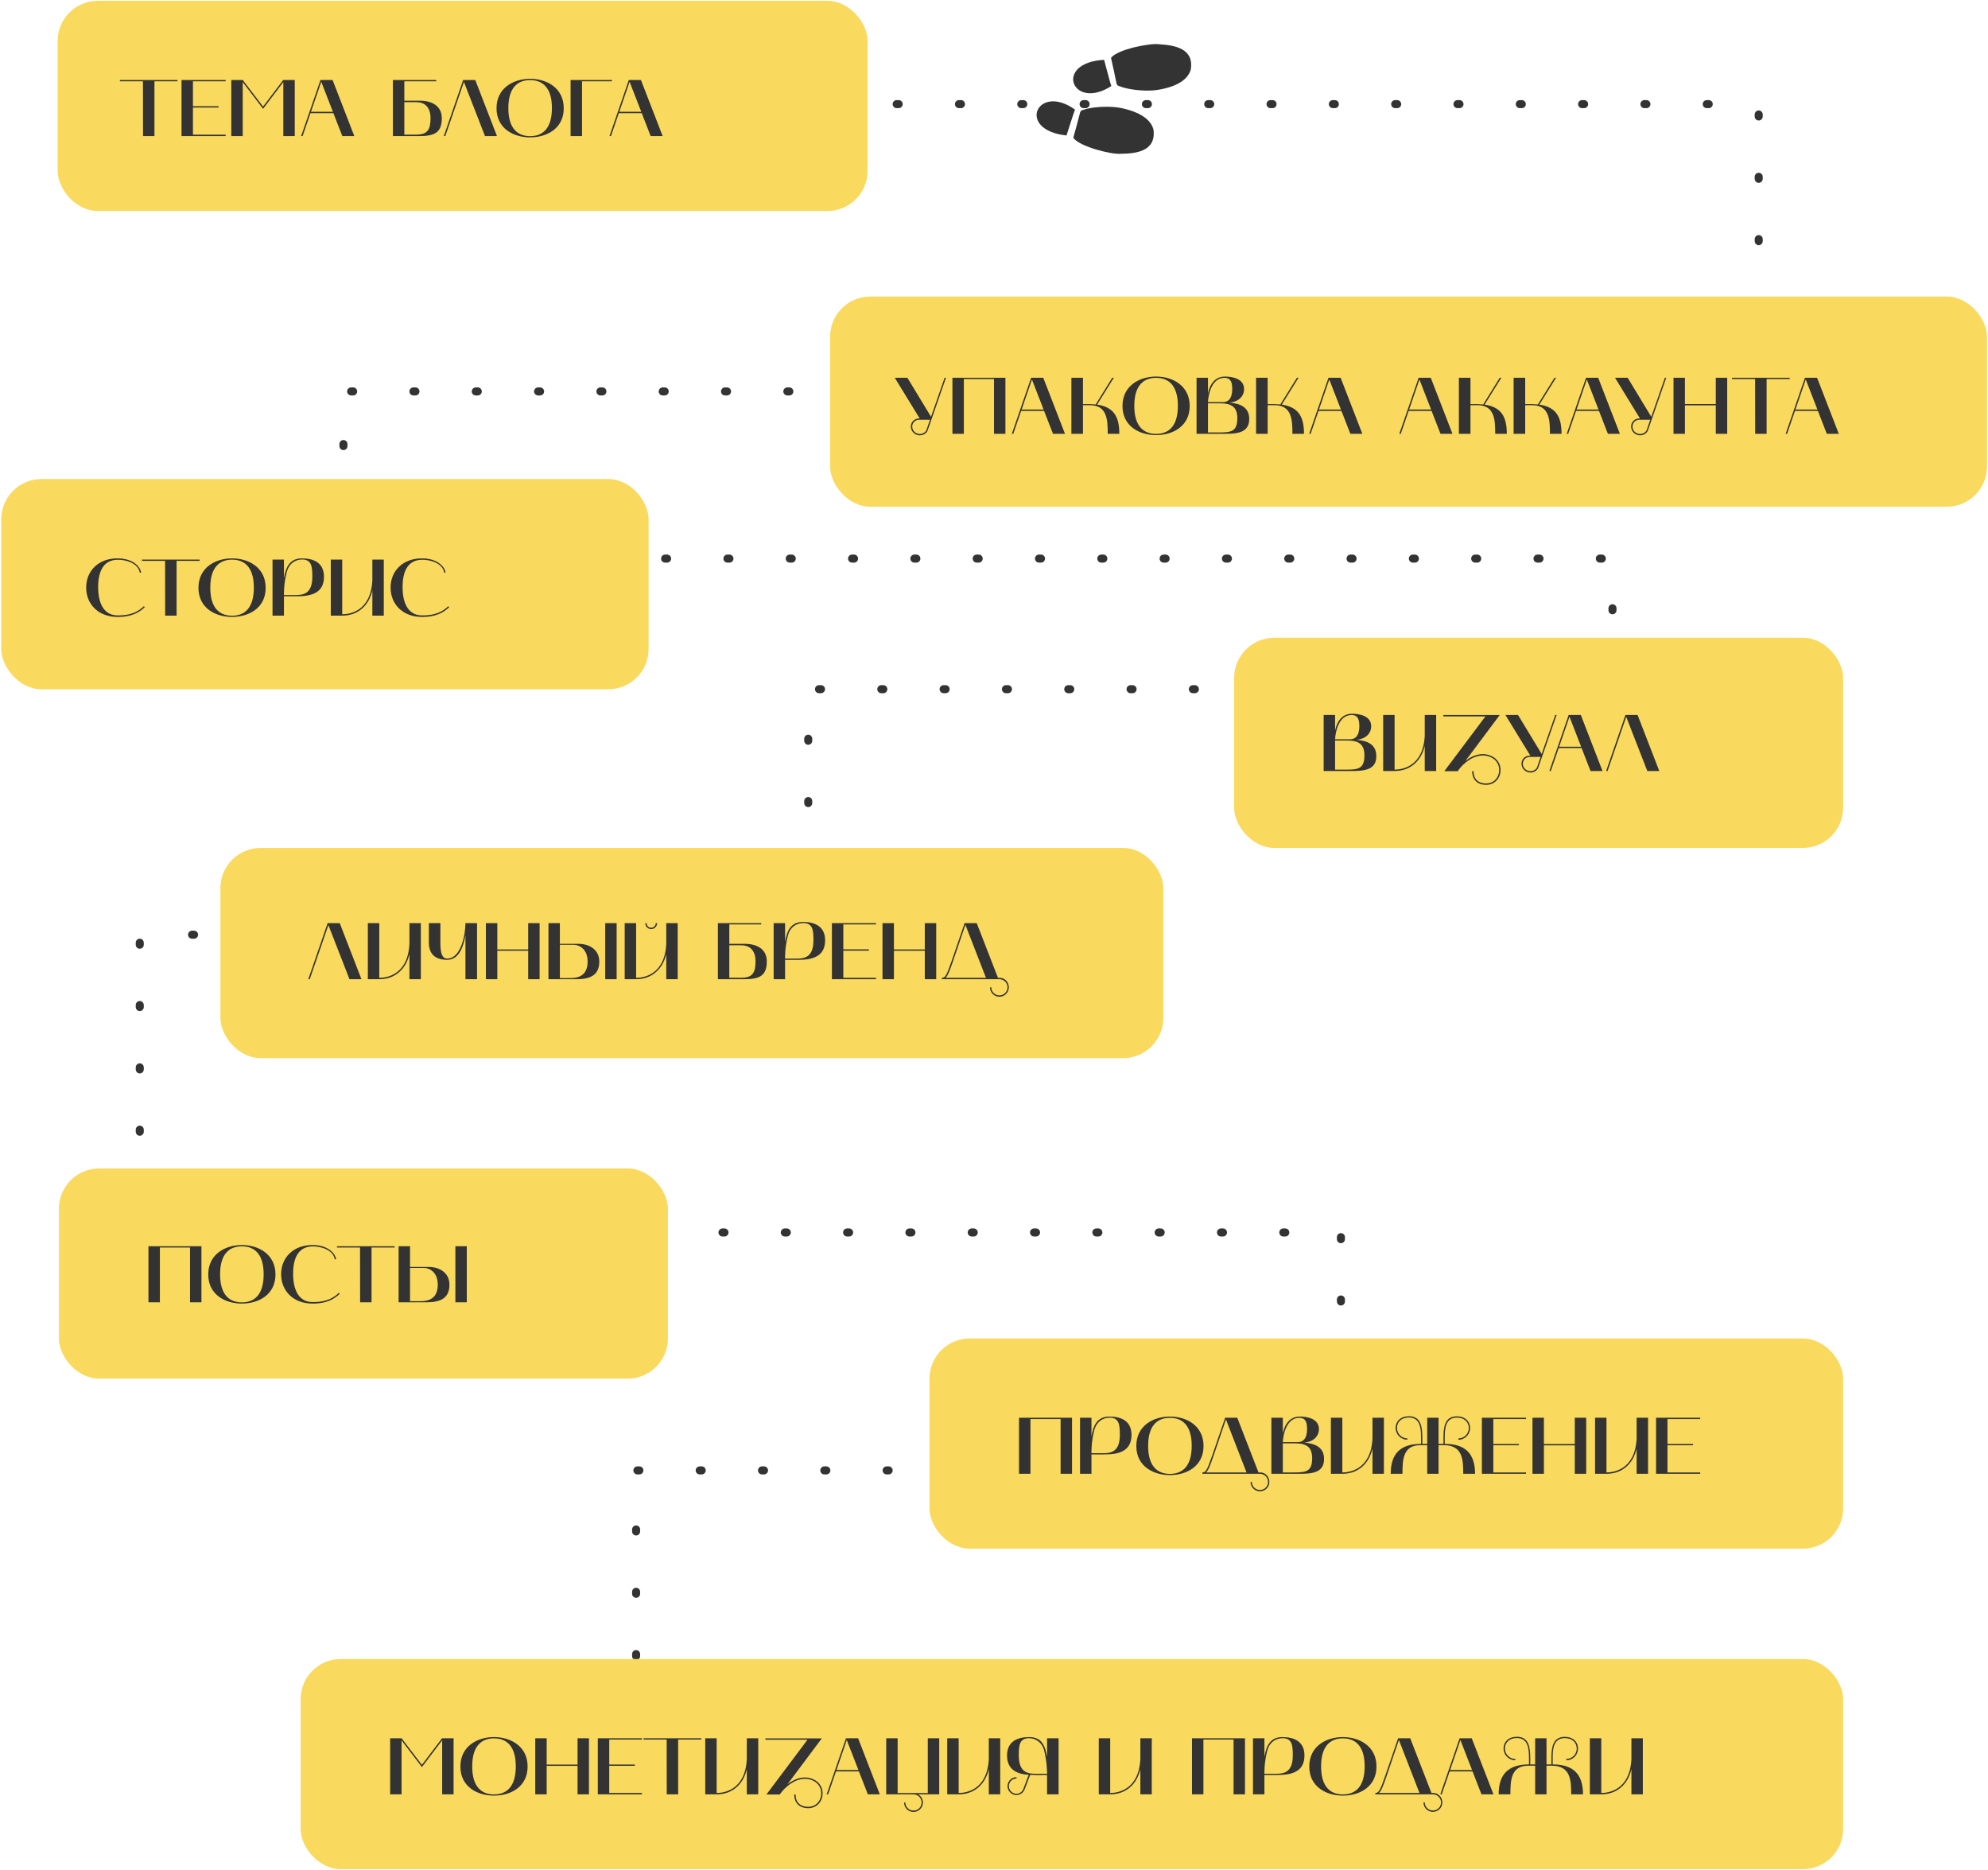
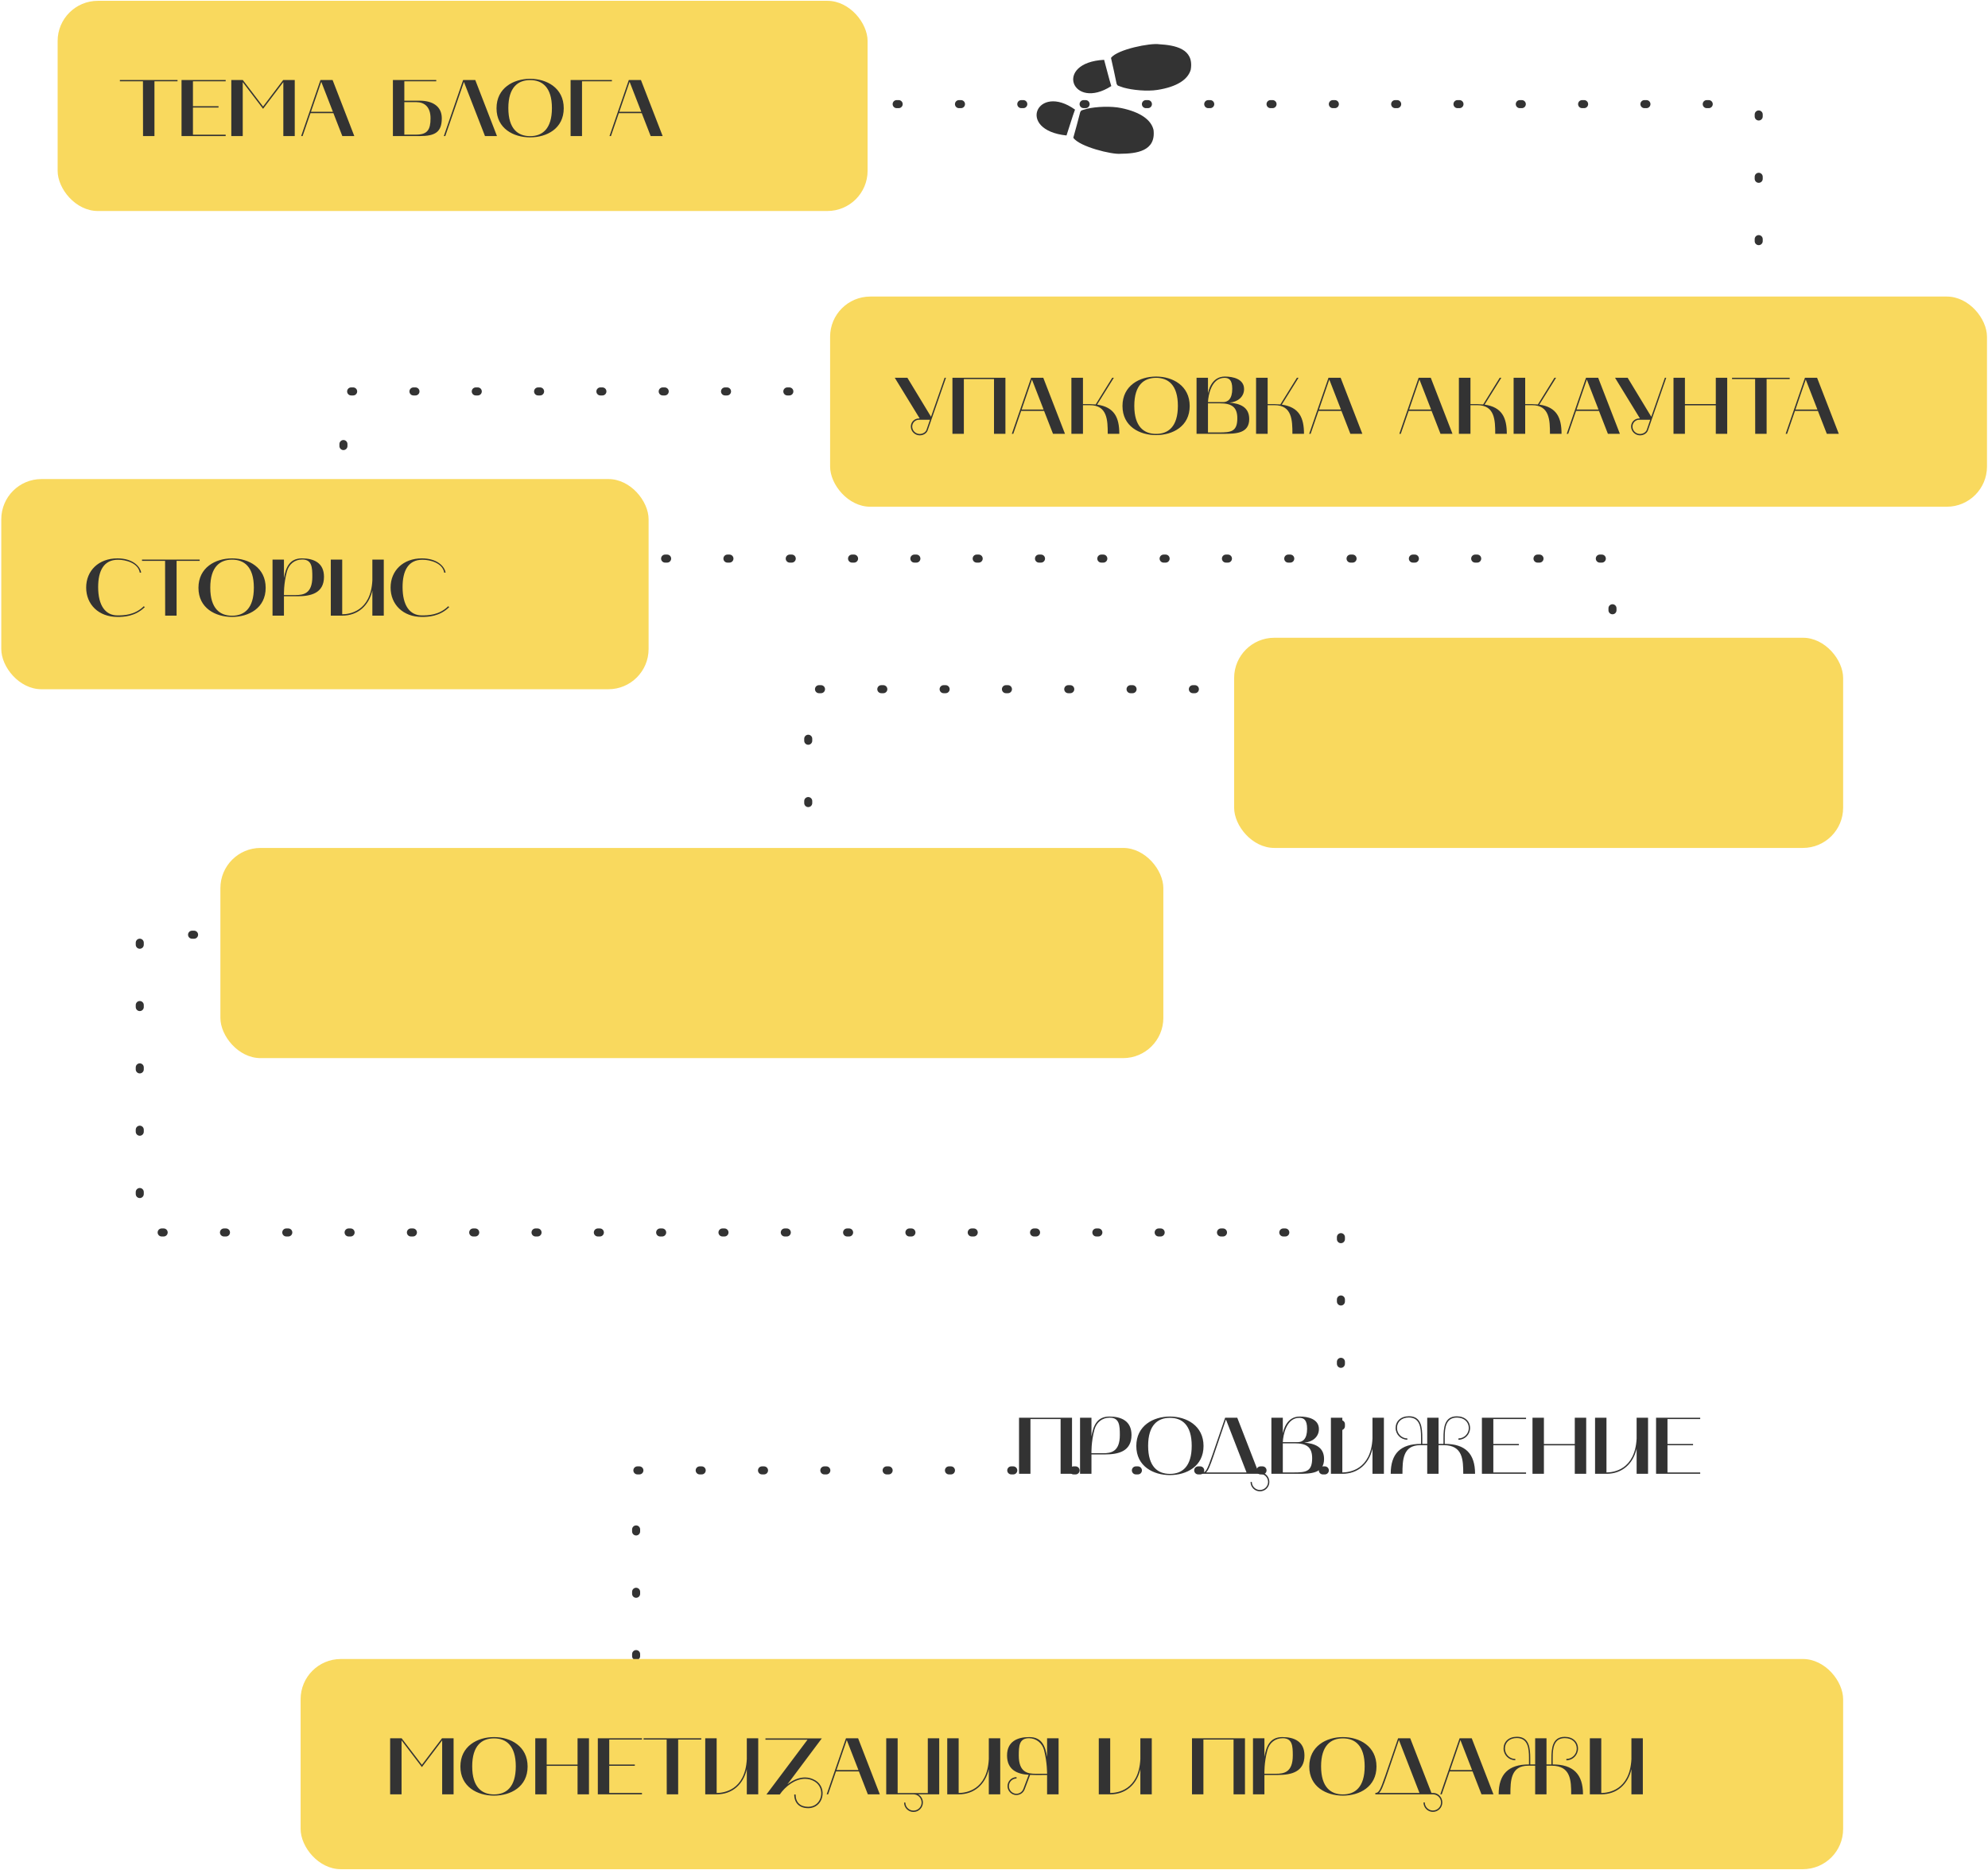
<svg xmlns="http://www.w3.org/2000/svg" width="989" height="930" viewBox="0 0 989 930" fill="none">
  <path d="M415.074 51.787H874.932V194.681H170.855V277.819H802.186V342.771H402.083V464.881H69.53V612.971H667.087V677.922V731.307H316.456V859.36" stroke="#333333" stroke-width="4" stroke-linecap="round" stroke-dasharray="1 30" />
  <rect x="28.669" y="0.408" width="402.946" height="104.536" rx="20" fill="#F9D95E" />
  <path d="M71.117 40.436L71.157 67.676H76.837V40.436H88.317V39.796H59.637V40.436H71.117ZM90.309 67.676H112.269V66.996H95.989V53.476H108.709V52.836H95.989V40.436H112.269V39.796H90.309V67.676ZM115.074 67.676H120.754V40.836L130.874 54.116L140.954 40.836V67.676H146.634V39.796H140.874L130.874 52.996L120.794 39.796H115.074V67.676ZM149.821 67.676H150.541L154.461 56.276H165.861L170.301 67.676H176.261L165.461 39.796H159.421L149.821 67.676ZM159.821 40.676L165.621 55.596H154.701L159.821 40.676ZM195.465 67.676H208.745C216.345 67.676 219.785 65.796 219.785 58.836C219.785 52.676 214.945 50.076 208.745 50.076H201.145V40.436H217.025V39.796H195.465V67.676ZM201.145 66.956V50.796H207.065C211.225 50.796 214.185 53.196 214.185 58.836C214.185 64.516 212.625 66.956 207.065 66.956H201.145ZM220.798 67.676H221.518L230.798 40.756L241.278 67.676H247.238L236.438 39.796H230.398L220.798 67.676ZM247.013 53.836C247.013 63.956 255.493 68.316 263.733 68.316C272.013 68.316 280.453 63.956 280.453 53.836C280.453 43.756 272.013 39.196 263.733 39.196C255.453 39.196 247.013 43.756 247.013 53.836ZM263.733 39.836C269.733 39.836 274.573 43.356 274.573 53.756C274.573 64.196 269.733 67.716 263.733 67.716C257.733 67.716 252.893 64.196 252.893 53.756C252.893 43.356 257.733 39.836 263.733 39.836ZM304.423 39.796H283.863V67.676H289.543V40.436H304.423V39.796ZM303.22 67.676H303.94L307.86 56.276H319.26L323.7 67.676H329.66L318.86 39.796H312.82L303.22 67.676ZM313.22 40.676L319.02 55.596H308.1L313.22 40.676Z" fill="#333333" />
  <rect x="0.636" y="238.261" width="322.032" height="104.536" rx="20" fill="#F9D95E" />
  <path d="M58.429 306.831C61.429 306.831 67.229 306.671 72.029 301.951L71.549 301.511C66.949 306.031 61.349 306.071 58.429 306.071C52.469 306.071 48.829 301.231 48.829 291.991C48.829 283.791 51.669 278.391 58.709 278.391C62.549 278.391 68.749 279.991 69.549 284.831L70.229 284.751C69.669 281.591 65.949 277.711 58.429 277.711C49.029 277.711 42.869 283.871 42.869 292.231C42.869 300.591 49.029 306.831 58.429 306.831ZM82.128 278.951L82.168 306.191H87.848V278.951H99.328V278.311H70.648V278.951H82.128ZM98.728 292.351C98.728 302.471 107.208 306.831 115.448 306.831C123.728 306.831 132.168 302.471 132.168 292.351C132.168 282.271 123.728 277.711 115.448 277.711C107.168 277.711 98.728 282.271 98.728 292.351ZM115.448 278.351C121.448 278.351 126.288 281.871 126.288 292.271C126.288 302.711 121.448 306.231 115.448 306.231C109.448 306.231 104.608 302.711 104.608 292.271C104.608 281.871 109.448 278.351 115.448 278.351ZM135.578 278.311V306.191H141.258V296.551H147.978C154.538 296.551 161.178 295.111 161.178 286.871C161.178 279.911 156.098 277.711 150.178 277.711C143.938 277.711 142.138 282.391 141.258 287.591V278.311H135.578ZM142.738 284.231C143.738 280.591 146.578 278.271 150.338 278.271C155.178 278.271 155.378 282.151 155.378 286.871C155.378 295.311 150.898 295.951 147.058 295.951H141.258C141.258 295.951 141.058 290.391 142.738 284.231ZM164.563 306.191H170.243C178.123 306.191 183.523 301.151 185.243 293.671V306.191H190.923V278.311H185.243V288.671C184.443 304.191 173.723 305.511 170.243 305.511V278.311H164.563V306.191ZM209.874 306.831C212.874 306.831 218.674 306.671 223.474 301.951L222.994 301.511C218.394 306.031 212.794 306.071 209.874 306.071C203.914 306.071 200.274 301.231 200.274 291.991C200.274 283.791 203.114 278.391 210.154 278.391C213.994 278.391 220.194 279.991 220.994 284.831L221.674 284.751C221.114 281.591 217.394 277.711 209.874 277.711C200.474 277.711 194.314 283.871 194.314 292.231C194.314 300.591 200.474 306.831 209.874 306.831Z" fill="#333333" />
-   <rect x="29.316" y="581.146" width="302.968" height="104.536" rx="20" fill="#F9D95E" />
-   <path d="M79.534 647.702V620.462H94.534V647.702H100.214V619.822H73.853V647.702H79.534ZM103.605 633.862C103.605 643.982 112.085 648.342 120.325 648.342C128.605 648.342 137.045 643.982 137.045 633.862C137.045 623.782 128.605 619.222 120.325 619.222C112.045 619.222 103.605 623.782 103.605 633.862ZM120.325 619.862C126.325 619.862 131.165 623.382 131.165 633.782C131.165 644.222 126.325 647.742 120.325 647.742C114.325 647.742 109.485 644.222 109.485 633.782C109.485 623.382 114.325 619.862 120.325 619.862ZM155.415 648.342C158.415 648.342 164.215 648.182 169.015 643.462L168.535 643.022C163.935 647.542 158.335 647.582 155.415 647.582C149.455 647.582 145.815 642.742 145.815 633.502C145.815 625.302 148.655 619.902 155.695 619.902C159.535 619.902 165.735 621.502 166.535 626.342L167.215 626.262C166.655 623.102 162.935 619.222 155.415 619.222C146.015 619.222 139.855 625.382 139.855 633.742C139.855 642.102 146.015 648.342 155.415 648.342ZM179.115 620.462L179.155 647.702H184.835V620.462H196.315V619.822H167.635V620.462H179.115ZM198.307 647.702C202.947 647.702 207.547 647.702 212.147 647.702C218.907 647.702 223.587 645.862 223.587 638.942C223.587 632.742 218.307 630.102 213.227 630.102H203.987V619.822H198.307V647.702ZM203.987 647.142V630.582H210.667C214.227 630.582 217.787 633.222 217.787 638.902C217.787 644.542 214.867 647.142 209.307 647.142H203.987ZM232.227 647.702V619.822H226.547V647.702H232.227Z" fill="#333333" />
  <rect x="613.963" y="317.191" width="302.968" height="104.536" rx="20" fill="#F9D95E" />
-   <path d="M658.501 355.579V383.459H671.181C671.421 383.459 671.701 383.459 671.941 383.459C678.061 383.459 684.701 383.299 684.701 376.099C684.701 370.019 679.941 368.379 674.861 367.939C678.941 367.659 682.141 365.099 682.141 361.219C682.141 356.219 676.741 354.979 672.581 354.979C665.821 354.979 664.381 362.259 664.181 363.459V355.579H658.501ZM670.101 368.299C675.661 368.299 678.781 369.899 678.781 375.699C678.781 382.419 675.661 382.779 669.581 382.779H664.181V368.299H670.101ZM672.381 355.619C674.621 355.619 676.261 356.619 676.261 361.059C676.261 366.179 674.061 367.699 671.661 367.699H664.181C664.341 364.139 665.941 355.619 672.381 355.619ZM688.11 383.459H693.79C701.67 383.459 707.07 378.419 708.79 370.939V383.459H714.47V355.579H708.79V365.939C707.99 381.459 697.27 382.779 693.79 382.779V355.579H688.11V383.459ZM718.062 356.299H738.982L718.542 383.539H725.182C727.902 379.539 732.782 375.739 737.742 375.739C739.342 375.739 741.022 376.139 742.582 377.099C748.142 380.499 746.222 389.659 739.342 389.659C735.342 389.659 733.062 387.419 733.062 383.539H732.382C732.382 387.779 734.982 390.339 739.342 390.339C746.942 390.339 749.062 380.259 742.942 376.539C741.262 375.539 739.502 375.059 737.742 375.059C734.622 375.059 731.502 376.459 728.982 378.499L746.102 355.619H718.062V356.299ZM748.912 355.579L761.312 375.819H760.992C758.712 375.819 756.912 377.579 756.912 379.819C756.912 382.259 758.952 384.219 761.352 384.219C763.032 384.219 764.752 383.299 765.312 381.659L774.392 355.579H773.712L766.952 374.979L755.192 355.579H748.912ZM757.592 379.859C757.592 377.979 759.112 376.459 760.992 376.459H766.432L764.712 381.459C764.272 382.699 762.832 383.539 761.352 383.539C759.232 383.539 757.592 381.819 757.592 379.859ZM770.787 383.459H771.507L775.427 372.059H786.827L791.267 383.459H797.227L786.427 355.579H780.387L770.787 383.459ZM780.787 356.459L786.587 371.379H775.667L780.787 356.459ZM799.029 383.459H799.749L809.029 356.539L819.509 383.459H825.469L814.669 355.579H808.629L799.029 383.459Z" fill="#333333" />
  <rect x="109.639" y="421.727" width="469.105" height="104.536" rx="20" fill="#F9D95E" />
-   <path d="M153.377 487.014H154.097L163.377 460.094L173.857 487.014H179.817L169.017 459.134H162.977L153.377 487.014ZM183.005 487.014H188.685C196.565 487.014 201.965 481.974 203.685 474.494V487.014H209.365V459.134H203.685V469.494C202.885 485.014 192.165 486.334 188.685 486.334V459.134H183.005V487.014ZM222.476 477.374C228.596 477.374 230.756 470.014 231.556 465.094V487.014H237.316V459.134H231.556C231.556 464.574 229.436 476.734 222.476 476.734C220.076 476.734 219.076 474.454 219.076 468.854V459.134H213.356V468.774C213.356 474.494 216.476 477.374 222.476 477.374ZM241.725 459.134V487.014H247.405V472.854H262.765V487.014H268.445V459.134H262.765V472.214H247.405V459.134H241.725ZM272.849 487.014C277.489 487.014 282.089 487.014 286.689 487.014C293.449 487.014 298.129 485.174 298.129 478.254C298.129 472.054 292.849 469.414 287.769 469.414H278.529V459.134H272.849V487.014ZM278.529 486.454V469.894H285.209C288.769 469.894 292.329 472.534 292.329 478.214C292.329 483.854 289.409 486.454 283.849 486.454H278.529ZM306.769 487.014V459.134H301.089V487.014H306.769ZM310.778 459.134V487.014H316.458C324.298 487.014 329.738 481.934 331.458 474.494V487.014H337.138V459.134H331.458V469.494C330.658 485.014 319.938 486.334 316.458 486.334V459.134H310.778ZM323.938 462.094C325.578 462.094 326.898 460.774 326.898 459.134H326.218C326.218 460.414 325.218 461.414 323.938 461.414C322.698 461.414 321.698 460.414 321.698 459.134H321.018C321.018 460.774 322.338 462.094 323.938 462.094ZM357.146 487.014H370.426C378.026 487.014 381.466 485.134 381.466 478.174C381.466 472.014 376.626 469.414 370.426 469.414H362.826V459.774H378.706V459.134H357.146V487.014ZM362.826 486.294V470.134H368.746C372.906 470.134 375.866 472.534 375.866 478.174C375.866 483.854 374.306 486.294 368.746 486.294H362.826ZM384.88 459.134V487.014H390.56V477.374H397.28C403.84 477.374 410.48 475.934 410.48 467.694C410.48 460.734 405.4 458.534 399.48 458.534C393.24 458.534 391.44 463.214 390.56 468.414V459.134H384.88ZM392.04 465.054C393.04 461.414 395.88 459.094 399.64 459.094C404.48 459.094 404.68 462.974 404.68 467.694C404.68 476.134 400.2 476.774 396.36 476.774H390.56C390.56 476.774 390.36 471.214 392.04 465.054ZM413.864 487.014H435.824V486.334H419.544V472.814H432.264V472.174H419.544V459.774H435.824V459.134H413.864V487.014ZM439.03 459.134V487.014H444.71V472.854H460.07V487.014H465.75V459.134H460.07V472.214H444.71V459.134H439.03ZM497.193 487.014C499.433 487.014 501.233 488.814 501.233 491.054C501.233 493.254 499.433 495.054 497.193 495.054C494.993 495.054 493.153 493.254 493.153 491.054H492.513C492.513 493.614 494.593 495.734 497.193 495.734C499.793 495.734 501.873 493.614 501.873 491.054C501.873 488.534 499.913 486.334 497.433 486.334H496.473L485.913 459.134H479.873L473.513 477.694C470.913 485.214 470.233 486.334 468.553 486.334V487.014H497.193ZM474.153 477.934L480.273 459.974L490.513 486.334H470.393C471.473 485.334 472.433 482.974 474.153 477.934Z" fill="#333333" />
-   <rect x="462.416" y="665.701" width="454.515" height="104.536" rx="20" fill="#F9D95E" />
  <path d="M512.634 733.007V705.767H527.634V733.007H533.314V705.127H506.954V733.007H512.634ZM537.305 705.127V733.007H542.985V723.367H549.705C556.265 723.367 562.905 721.927 562.905 713.687C562.905 706.727 557.825 704.527 551.905 704.527C545.665 704.527 543.865 709.207 542.985 714.407V705.127H537.305ZM544.465 711.047C545.465 707.407 548.305 705.087 552.065 705.087C556.905 705.087 557.105 708.967 557.105 713.687C557.105 722.127 552.625 722.767 548.785 722.767H542.985C542.985 722.767 542.785 717.207 544.465 711.047ZM565.299 719.167C565.299 729.287 573.779 733.647 582.019 733.647C590.299 733.647 598.739 729.287 598.739 719.167C598.739 709.087 590.299 704.527 582.019 704.527C573.739 704.527 565.299 709.087 565.299 719.167ZM582.019 705.167C588.019 705.167 592.859 708.687 592.859 719.087C592.859 729.527 588.019 733.047 582.019 733.047C576.019 733.047 571.179 729.527 571.179 719.087C571.179 708.687 576.019 705.167 582.019 705.167ZM626.806 733.007C629.046 733.007 630.846 734.807 630.846 737.047C630.846 739.247 629.046 741.047 626.806 741.047C624.606 741.047 622.766 739.247 622.766 737.047H622.126C622.126 739.607 624.206 741.727 626.806 741.727C629.406 741.727 631.486 739.607 631.486 737.047C631.486 734.527 629.526 732.327 627.046 732.327H626.086L615.526 705.127H609.486L603.126 723.687C600.526 731.207 599.846 732.327 598.166 732.327V733.007H626.806ZM603.766 723.927L609.886 705.967L620.126 732.327H600.006C601.086 731.327 602.046 728.967 603.766 723.927ZM632.5 705.127V733.007H645.18C645.42 733.007 645.7 733.007 645.94 733.007C652.06 733.007 658.7 732.847 658.7 725.647C658.7 719.567 653.94 717.927 648.86 717.487C652.94 717.207 656.14 714.647 656.14 710.767C656.14 705.767 650.74 704.527 646.58 704.527C639.82 704.527 638.38 711.807 638.18 713.007V705.127H632.5ZM644.1 717.847C649.66 717.847 652.78 719.447 652.78 725.247C652.78 731.967 649.66 732.327 643.58 732.327H638.18V717.847H644.1ZM646.38 705.167C648.62 705.167 650.26 706.167 650.26 710.607C650.26 715.727 648.06 717.247 645.66 717.247H638.18C638.34 713.687 639.94 705.167 646.38 705.167ZM662.11 733.007H667.79C675.67 733.007 681.07 727.967 682.79 720.487V733.007H688.47V705.127H682.79V715.487C681.99 731.007 671.27 732.327 667.79 732.327V705.127H662.11V733.007ZM691.861 733.007H697.701C697.701 726.207 697.901 718.767 706.541 718.767H710.021V733.007H715.661V718.767H718.261C727.781 718.767 727.941 726.207 727.941 733.007H733.821C733.821 722.967 728.981 718.127 718.741 718.127V714.807C718.741 710.047 719.301 705.047 724.781 705.047C728.461 705.047 730.701 707.287 730.701 710.247C730.701 713.087 728.381 715.407 725.541 715.407V716.087C728.741 716.087 731.341 713.447 731.341 710.247C731.341 706.927 728.861 704.407 724.741 704.407C718.581 704.407 718.101 710.047 718.101 715.327V718.127H715.661V705.127H710.021V718.127H707.581V715.287C707.581 710.007 707.101 704.367 700.941 704.367C696.821 704.367 694.301 706.887 694.301 710.207C694.301 713.447 696.941 716.047 700.141 716.047V715.407C697.301 715.407 694.981 713.047 694.981 710.207C694.981 707.247 697.181 705.007 700.861 705.007C706.381 705.007 706.941 710.007 706.941 714.767V718.127C696.701 718.127 691.861 722.967 691.861 733.007ZM737.227 733.007H759.187V732.327H742.907V718.807H755.627V718.167H742.907V705.767H759.187V705.127H737.227V733.007ZM762.393 705.127V733.007H768.073V718.847H783.433V733.007H789.113V705.127H783.433V718.207H768.073V705.127H762.393ZM793.516 733.007H799.196C807.076 733.007 812.476 727.967 814.196 720.487V733.007H819.876V705.127H814.196V715.487C813.396 731.007 802.676 732.327 799.196 732.327V705.127H793.516V733.007ZM823.868 733.007H845.828V732.327H829.548V718.807H842.268V718.167H829.548V705.767H845.828V705.127H823.868V733.007Z" fill="#333333" />
  <rect x="149.552" y="825.12" width="767.379" height="104.536" rx="20" fill="#F9D95E" />
  <path d="M194.09 892.426H199.77V865.586L209.89 878.866L219.97 865.586V892.426H225.65V864.546H219.89L209.89 877.746L199.81 864.546H194.09V892.426ZM229.036 878.586C229.036 888.706 237.516 893.066 245.756 893.066C254.036 893.066 262.476 888.706 262.476 878.586C262.476 868.506 254.036 863.946 245.756 863.946C237.476 863.946 229.036 868.506 229.036 878.586ZM245.756 864.586C251.756 864.586 256.596 868.106 256.596 878.506C256.596 888.946 251.756 892.466 245.756 892.466C239.756 892.466 234.916 888.946 234.916 878.506C234.916 868.106 239.756 864.586 245.756 864.586ZM266.286 864.546V892.426H271.966V878.266H287.326V892.426H293.006V864.546H287.326V877.626H271.966V864.546H266.286ZM297.41 892.426H319.37V891.746H303.09V878.226H315.81V877.586H303.09V865.186H319.37V864.546H297.41V892.426ZM331.656 865.186L331.696 892.426H337.376V865.186H348.856V864.546H320.176V865.186H331.656ZM350.847 892.426H356.527C364.407 892.426 369.807 887.386 371.527 879.906V892.426H377.207V864.546H371.527V874.906C370.727 890.426 360.007 891.746 356.527 891.746V864.546H350.847V892.426ZM380.799 865.266H401.719L381.279 892.506H387.919C390.639 888.506 395.519 884.706 400.479 884.706C402.079 884.706 403.759 885.106 405.319 886.066C410.879 889.466 408.959 898.626 402.079 898.626C398.079 898.626 395.799 896.386 395.799 892.506H395.119C395.119 896.746 397.719 899.306 402.079 899.306C409.679 899.306 411.799 889.226 405.679 885.506C403.999 884.506 402.239 884.026 400.479 884.026C397.359 884.026 394.239 885.426 391.719 887.466L408.839 864.586H380.799V865.266ZM411.258 892.426H411.978L415.898 881.026H427.298L431.738 892.426H437.698L426.898 864.546H420.858L411.258 892.426ZM421.258 865.426L427.058 880.346H416.138L421.258 865.426ZM440.886 892.426H454.446C456.686 892.426 458.486 894.266 458.486 896.506C458.486 898.706 456.686 900.506 454.446 900.506C452.206 900.506 450.406 898.706 450.406 896.506H449.766C449.766 899.066 451.846 901.186 454.446 901.186C457.046 901.186 459.126 899.066 459.126 896.506C459.126 894.746 458.166 893.226 456.766 892.426H467.246V864.546H461.566V891.786H446.566V864.546H440.886V892.426ZM471.238 892.426H476.918C484.798 892.426 490.198 887.386 491.918 879.906V892.426H497.598V864.546H491.918V874.906C491.118 890.426 480.398 891.746 476.918 891.746V864.546H471.238V892.426ZM515.15 882.186C511.27 882.186 506.83 881.506 506.83 873.106C506.83 868.346 507.03 864.506 511.91 864.506C515.47 864.506 518.51 866.946 519.39 870.386C520.99 876.586 520.91 882.186 520.91 882.186H515.15ZM520.91 873.826C520.03 868.586 518.43 863.946 512.03 863.946C506.11 863.946 500.99 866.146 500.99 873.106C500.99 880.266 506.11 882.386 511.75 882.706L509.11 889.706C508.51 891.266 507.15 892.146 505.51 892.146C503.55 892.026 501.99 890.426 501.91 888.506C501.83 886.346 503.55 884.546 505.71 884.546V883.866C503.15 883.866 501.15 885.986 501.23 888.506C501.31 890.786 503.19 892.666 505.47 892.786C507.39 892.786 509.03 891.786 509.75 889.946L512.47 882.746C513.67 882.786 514.87 882.826 516.07 882.826C517.71 882.826 519.31 882.786 520.91 882.786V892.426H526.63V864.546H520.91V873.826ZM546.629 892.426H552.309C560.189 892.426 565.589 887.386 567.309 879.906V892.426H572.989V864.546H567.309V874.906C566.509 890.426 555.789 891.746 552.309 891.746V864.546H546.629V892.426ZM598.676 892.426V865.186H613.676V892.426H619.356V864.546H592.996V892.426H598.676ZM623.347 864.546V892.426H629.027V882.786H635.747C642.307 882.786 648.947 881.346 648.947 873.106C648.947 866.146 643.867 863.946 637.947 863.946C631.707 863.946 629.907 868.626 629.027 873.826V864.546H623.347ZM630.507 870.466C631.507 866.826 634.347 864.506 638.107 864.506C642.947 864.506 643.147 868.386 643.147 873.106C643.147 881.546 638.667 882.186 634.827 882.186H629.027C629.027 882.186 628.827 876.626 630.507 870.466ZM651.341 878.586C651.341 888.706 659.821 893.066 668.061 893.066C676.341 893.066 684.781 888.706 684.781 878.586C684.781 868.506 676.341 863.946 668.061 863.946C659.781 863.946 651.341 868.506 651.341 878.586ZM668.061 864.586C674.061 864.586 678.901 868.106 678.901 878.506C678.901 888.946 674.061 892.466 668.061 892.466C662.061 892.466 657.221 888.946 657.221 878.506C657.221 868.106 662.061 864.586 668.061 864.586ZM712.848 892.426C715.088 892.426 716.888 894.226 716.888 896.466C716.888 898.666 715.088 900.466 712.848 900.466C710.648 900.466 708.808 898.666 708.808 896.466H708.168C708.168 899.026 710.248 901.146 712.848 901.146C715.448 901.146 717.528 899.026 717.528 896.466C717.528 893.946 715.568 891.746 713.088 891.746H712.128L701.568 864.546H695.528L689.168 883.106C686.568 890.626 685.888 891.746 684.208 891.746V892.426H712.848ZM689.808 883.346L695.928 865.386L706.168 891.746H686.048C687.128 890.746 688.088 888.386 689.808 883.346ZM716.532 892.426H717.252L721.172 881.026H732.572L737.012 892.426H742.972L732.172 864.546H726.132L716.532 892.426ZM726.532 865.426L732.332 880.346H721.412L726.532 865.426ZM745.56 892.426H751.4C751.4 885.626 751.6 878.186 760.24 878.186H763.72V892.426H769.36V878.186H771.96C781.48 878.186 781.64 885.626 781.64 892.426H787.52C787.52 882.386 782.68 877.546 772.44 877.546V874.226C772.44 869.466 773 864.466 778.48 864.466C782.16 864.466 784.4 866.706 784.4 869.666C784.4 872.506 782.08 874.826 779.24 874.826V875.506C782.44 875.506 785.04 872.866 785.04 869.666C785.04 866.346 782.56 863.826 778.44 863.826C772.28 863.826 771.8 869.466 771.8 874.746V877.546H769.36V864.546H763.72V877.546H761.28V874.706C761.28 869.426 760.8 863.786 754.64 863.786C750.52 863.786 748 866.306 748 869.626C748 872.866 750.64 875.466 753.84 875.466V874.826C751 874.826 748.68 872.466 748.68 869.626C748.68 866.666 750.88 864.426 754.56 864.426C760.08 864.426 760.64 869.426 760.64 874.186V877.546C750.4 877.546 745.56 882.386 745.56 892.426ZM790.926 892.426H796.606C804.486 892.426 809.886 887.386 811.606 879.906V892.426H817.286V864.546H811.606V874.906C810.806 890.426 800.086 891.746 796.606 891.746V864.546H790.926V892.426Z" fill="#333333" />
  <rect x="412.963" y="147.492" width="575.534" height="104.536" rx="20" fill="#F9D95E" />
-   <path d="M445.131 187.88L457.531 208.12H457.211C454.931 208.12 453.131 209.88 453.131 212.12C453.131 214.56 455.171 216.52 457.571 216.52C459.251 216.52 460.971 215.6 461.531 213.96L470.611 187.88H469.931L463.171 207.28L451.411 187.88H445.131ZM453.811 212.16C453.811 210.28 455.331 208.76 457.211 208.76H462.651L460.931 213.76C460.491 215 459.051 215.84 457.571 215.84C455.451 215.84 453.811 214.12 453.811 212.16ZM479.502 215.76V188.52H494.502V215.76H500.182V187.88H473.822V215.76H479.502ZM503.373 215.76H504.093L508.013 204.36H519.413L523.853 215.76H529.813L519.013 187.88H512.973L503.373 215.76ZM513.373 188.76L519.173 203.68H508.253L513.373 188.76ZM533.001 215.76H538.761V201.52H542.201C550.881 201.52 551.081 209 551.081 215.76H556.841C556.841 207.68 554.401 202.48 545.801 201.24L554.121 187.88H553.321L545.081 201.16L542.321 201H538.761V187.88H533.001V215.76ZM558.417 201.92C558.417 212.04 566.897 216.4 575.137 216.4C583.417 216.4 591.857 212.04 591.857 201.92C591.857 191.84 583.417 187.28 575.137 187.28C566.857 187.28 558.417 191.84 558.417 201.92ZM575.137 187.92C581.137 187.92 585.977 191.44 585.977 201.84C585.977 212.28 581.137 215.8 575.137 215.8C569.137 215.8 564.297 212.28 564.297 201.84C564.297 191.44 569.137 187.92 575.137 187.92ZM595.267 187.88V215.76H607.947C608.187 215.76 608.467 215.76 608.707 215.76C614.827 215.76 621.467 215.6 621.467 208.4C621.467 202.32 616.707 200.68 611.627 200.24C615.707 199.96 618.907 197.4 618.907 193.52C618.907 188.52 613.507 187.28 609.347 187.28C602.587 187.28 601.147 194.56 600.947 195.76V187.88H595.267ZM606.867 200.6C612.427 200.6 615.547 202.2 615.547 208C615.547 214.72 612.427 215.08 606.347 215.08H600.947V200.6H606.867ZM609.147 187.92C611.387 187.92 613.027 188.92 613.027 193.36C613.027 198.48 610.827 200 608.427 200H600.947C601.107 196.44 602.707 187.92 609.147 187.92ZM624.876 215.76H630.636V201.52H634.076C642.756 201.52 642.956 209 642.956 215.76H648.716C648.716 207.68 646.276 202.48 637.676 201.24L645.996 187.88H645.196L636.956 201.16L634.196 201H630.636V187.88H624.876V215.76ZM651.303 215.76H652.023L655.943 204.36H667.343L671.783 215.76H677.743L666.943 187.88H660.903L651.303 215.76ZM661.303 188.76L667.103 203.68H656.183L661.303 188.76ZM696.147 215.76H696.867L700.787 204.36H712.187L716.627 215.76H722.587L711.787 187.88H705.747L696.147 215.76ZM706.147 188.76L711.947 203.68H701.027L706.147 188.76ZM725.775 215.76H731.535V201.52H734.975C743.655 201.52 743.855 209 743.855 215.76H749.615C749.615 207.68 747.175 202.48 738.575 201.24L746.895 187.88H746.095L737.855 201.16L735.095 201H731.535V187.88H725.775V215.76ZM753.001 215.76H758.761V201.52H762.201C770.881 201.52 771.081 209 771.081 215.76H776.841C776.841 207.68 774.401 202.48 765.801 201.24L774.121 187.88H773.321L765.081 201.16L762.321 201H758.761V187.88H753.001V215.76ZM779.428 215.76H780.148L784.068 204.36H795.468L799.908 215.76H805.868L795.068 187.88H789.028L779.428 215.76ZM789.428 188.76L795.228 203.68H784.308L789.428 188.76ZM803.451 187.88L815.851 208.12H815.531C813.251 208.12 811.451 209.88 811.451 212.12C811.451 214.56 813.491 216.52 815.891 216.52C817.571 216.52 819.291 215.6 819.851 213.96L828.931 187.88H828.251L821.491 207.28L809.731 187.88H803.451ZM812.131 212.16C812.131 210.28 813.651 208.76 815.531 208.76H820.971L819.251 213.76C818.811 215 817.371 215.84 815.891 215.84C813.771 215.84 812.131 214.12 812.131 212.16ZM832.542 187.88V215.76H838.222V201.6H853.582V215.76H859.262V187.88H853.582V200.96H838.222V187.88H832.542ZM873.146 188.52L873.186 215.76H878.866V188.52H890.346V187.88H861.666V188.52H873.146ZM888.334 215.76H889.054L892.974 204.36H904.374L908.814 215.76H914.774L903.974 187.88H897.934L888.334 215.76ZM898.334 188.76L904.134 203.68H893.214L898.334 188.76Z" fill="#333333" />
+   <path d="M445.131 187.88L457.531 208.12H457.211C454.931 208.12 453.131 209.88 453.131 212.12C453.131 214.56 455.171 216.52 457.571 216.52C459.251 216.52 460.971 215.6 461.531 213.96L470.611 187.88H469.931L463.171 207.28L451.411 187.88H445.131ZM453.811 212.16C453.811 210.28 455.331 208.76 457.211 208.76H462.651L460.931 213.76C460.491 215 459.051 215.84 457.571 215.84C455.451 215.84 453.811 214.12 453.811 212.16ZM479.502 215.76V188.52H494.502V215.76H500.182V187.88H473.822V215.76H479.502ZM503.373 215.76H504.093L508.013 204.36H519.413L523.853 215.76H529.813L519.013 187.88H512.973L503.373 215.76ZM513.373 188.76L519.173 203.68H508.253L513.373 188.76ZM533.001 215.76H538.761V201.52H542.201C550.881 201.52 551.081 209 551.081 215.76H556.841C556.841 207.68 554.401 202.48 545.801 201.24L554.121 187.88H553.321L545.081 201.16L542.321 201H538.761V187.88H533.001V215.76ZM558.417 201.92C558.417 212.04 566.897 216.4 575.137 216.4C583.417 216.4 591.857 212.04 591.857 201.92C591.857 191.84 583.417 187.28 575.137 187.28C566.857 187.28 558.417 191.84 558.417 201.92ZM575.137 187.92C581.137 187.92 585.977 191.44 585.977 201.84C585.977 212.28 581.137 215.8 575.137 215.8C569.137 215.8 564.297 212.28 564.297 201.84C564.297 191.44 569.137 187.92 575.137 187.92ZM595.267 187.88V215.76H607.947C608.187 215.76 608.467 215.76 608.707 215.76C614.827 215.76 621.467 215.6 621.467 208.4C621.467 202.32 616.707 200.68 611.627 200.24C615.707 199.96 618.907 197.4 618.907 193.52C618.907 188.52 613.507 187.28 609.347 187.28C602.587 187.28 601.147 194.56 600.947 195.76V187.88H595.267ZM606.867 200.6C612.427 200.6 615.547 202.2 615.547 208C615.547 214.72 612.427 215.08 606.347 215.08H600.947V200.6H606.867ZM609.147 187.92C611.387 187.92 613.027 188.92 613.027 193.36C613.027 198.48 610.827 200 608.427 200H600.947C601.107 196.44 602.707 187.92 609.147 187.92ZM624.876 215.76H630.636V201.52H634.076C642.756 201.52 642.956 209 642.956 215.76H648.716C648.716 207.68 646.276 202.48 637.676 201.24L645.996 187.88H645.196L636.956 201.16L634.196 201H630.636V187.88H624.876V215.76ZM651.303 215.76H652.023L655.943 204.36H667.343L671.783 215.76H677.743L666.943 187.88H660.903L651.303 215.76ZM661.303 188.76L667.103 203.68H656.183L661.303 188.76ZM696.147 215.76H696.867L700.787 204.36H712.187L716.627 215.76H722.587L711.787 187.88H705.747L696.147 215.76ZM706.147 188.76L711.947 203.68H701.027ZM725.775 215.76H731.535V201.52H734.975C743.655 201.52 743.855 209 743.855 215.76H749.615C749.615 207.68 747.175 202.48 738.575 201.24L746.895 187.88H746.095L737.855 201.16L735.095 201H731.535V187.88H725.775V215.76ZM753.001 215.76H758.761V201.52H762.201C770.881 201.52 771.081 209 771.081 215.76H776.841C776.841 207.68 774.401 202.48 765.801 201.24L774.121 187.88H773.321L765.081 201.16L762.321 201H758.761V187.88H753.001V215.76ZM779.428 215.76H780.148L784.068 204.36H795.468L799.908 215.76H805.868L795.068 187.88H789.028L779.428 215.76ZM789.428 188.76L795.228 203.68H784.308L789.428 188.76ZM803.451 187.88L815.851 208.12H815.531C813.251 208.12 811.451 209.88 811.451 212.12C811.451 214.56 813.491 216.52 815.891 216.52C817.571 216.52 819.291 215.6 819.851 213.96L828.931 187.88H828.251L821.491 207.28L809.731 187.88H803.451ZM812.131 212.16C812.131 210.28 813.651 208.76 815.531 208.76H820.971L819.251 213.76C818.811 215 817.371 215.84 815.891 215.84C813.771 215.84 812.131 214.12 812.131 212.16ZM832.542 187.88V215.76H838.222V201.6H853.582V215.76H859.262V187.88H853.582V200.96H838.222V187.88H832.542ZM873.146 188.52L873.186 215.76H878.866V188.52H890.346V187.88H861.666V188.52H873.146ZM888.334 215.76H889.054L892.974 204.36H904.374L908.814 215.76H914.774L903.974 187.88H897.934L888.334 215.76ZM898.334 188.76L904.134 203.68H893.214L898.334 188.76Z" fill="#333333" />
  <path d="M534.806 54.511C533.295 58.588 532.307 62.197 530.573 67.374C505.296 64.737 515.953 41.039 534.806 54.511ZM557.537 76.476C565.148 76.396 575.157 75.306 573.861 64.598C572.681 59.564 567.281 55.731 557.847 53.756C552.661 52.671 545.333 53.043 540.921 54.059C537.805 55.01 538.004 54.665 537.389 55.756C536.319 60.008 535.147 64.216 533.951 68.5C536.935 72.957 553.266 76.966 557.537 76.476ZM558.944 43.565C563.301 44.799 570.601 45.537 575.835 44.714C585.355 43.214 590.941 39.655 592.371 34.686C594.201 24.056 584.259 22.467 576.661 22.006C572.421 21.304 555.908 24.491 552.706 28.794C553.686 33.132 554.645 37.392 555.503 41.695C556.061 42.813 555.88 42.459 558.944 43.565ZM549.275 29.748C523.898 31.118 533.357 55.319 552.859 42.806C551.554 38.659 550.748 35.005 549.275 29.748Z" fill="#333333" />
</svg>